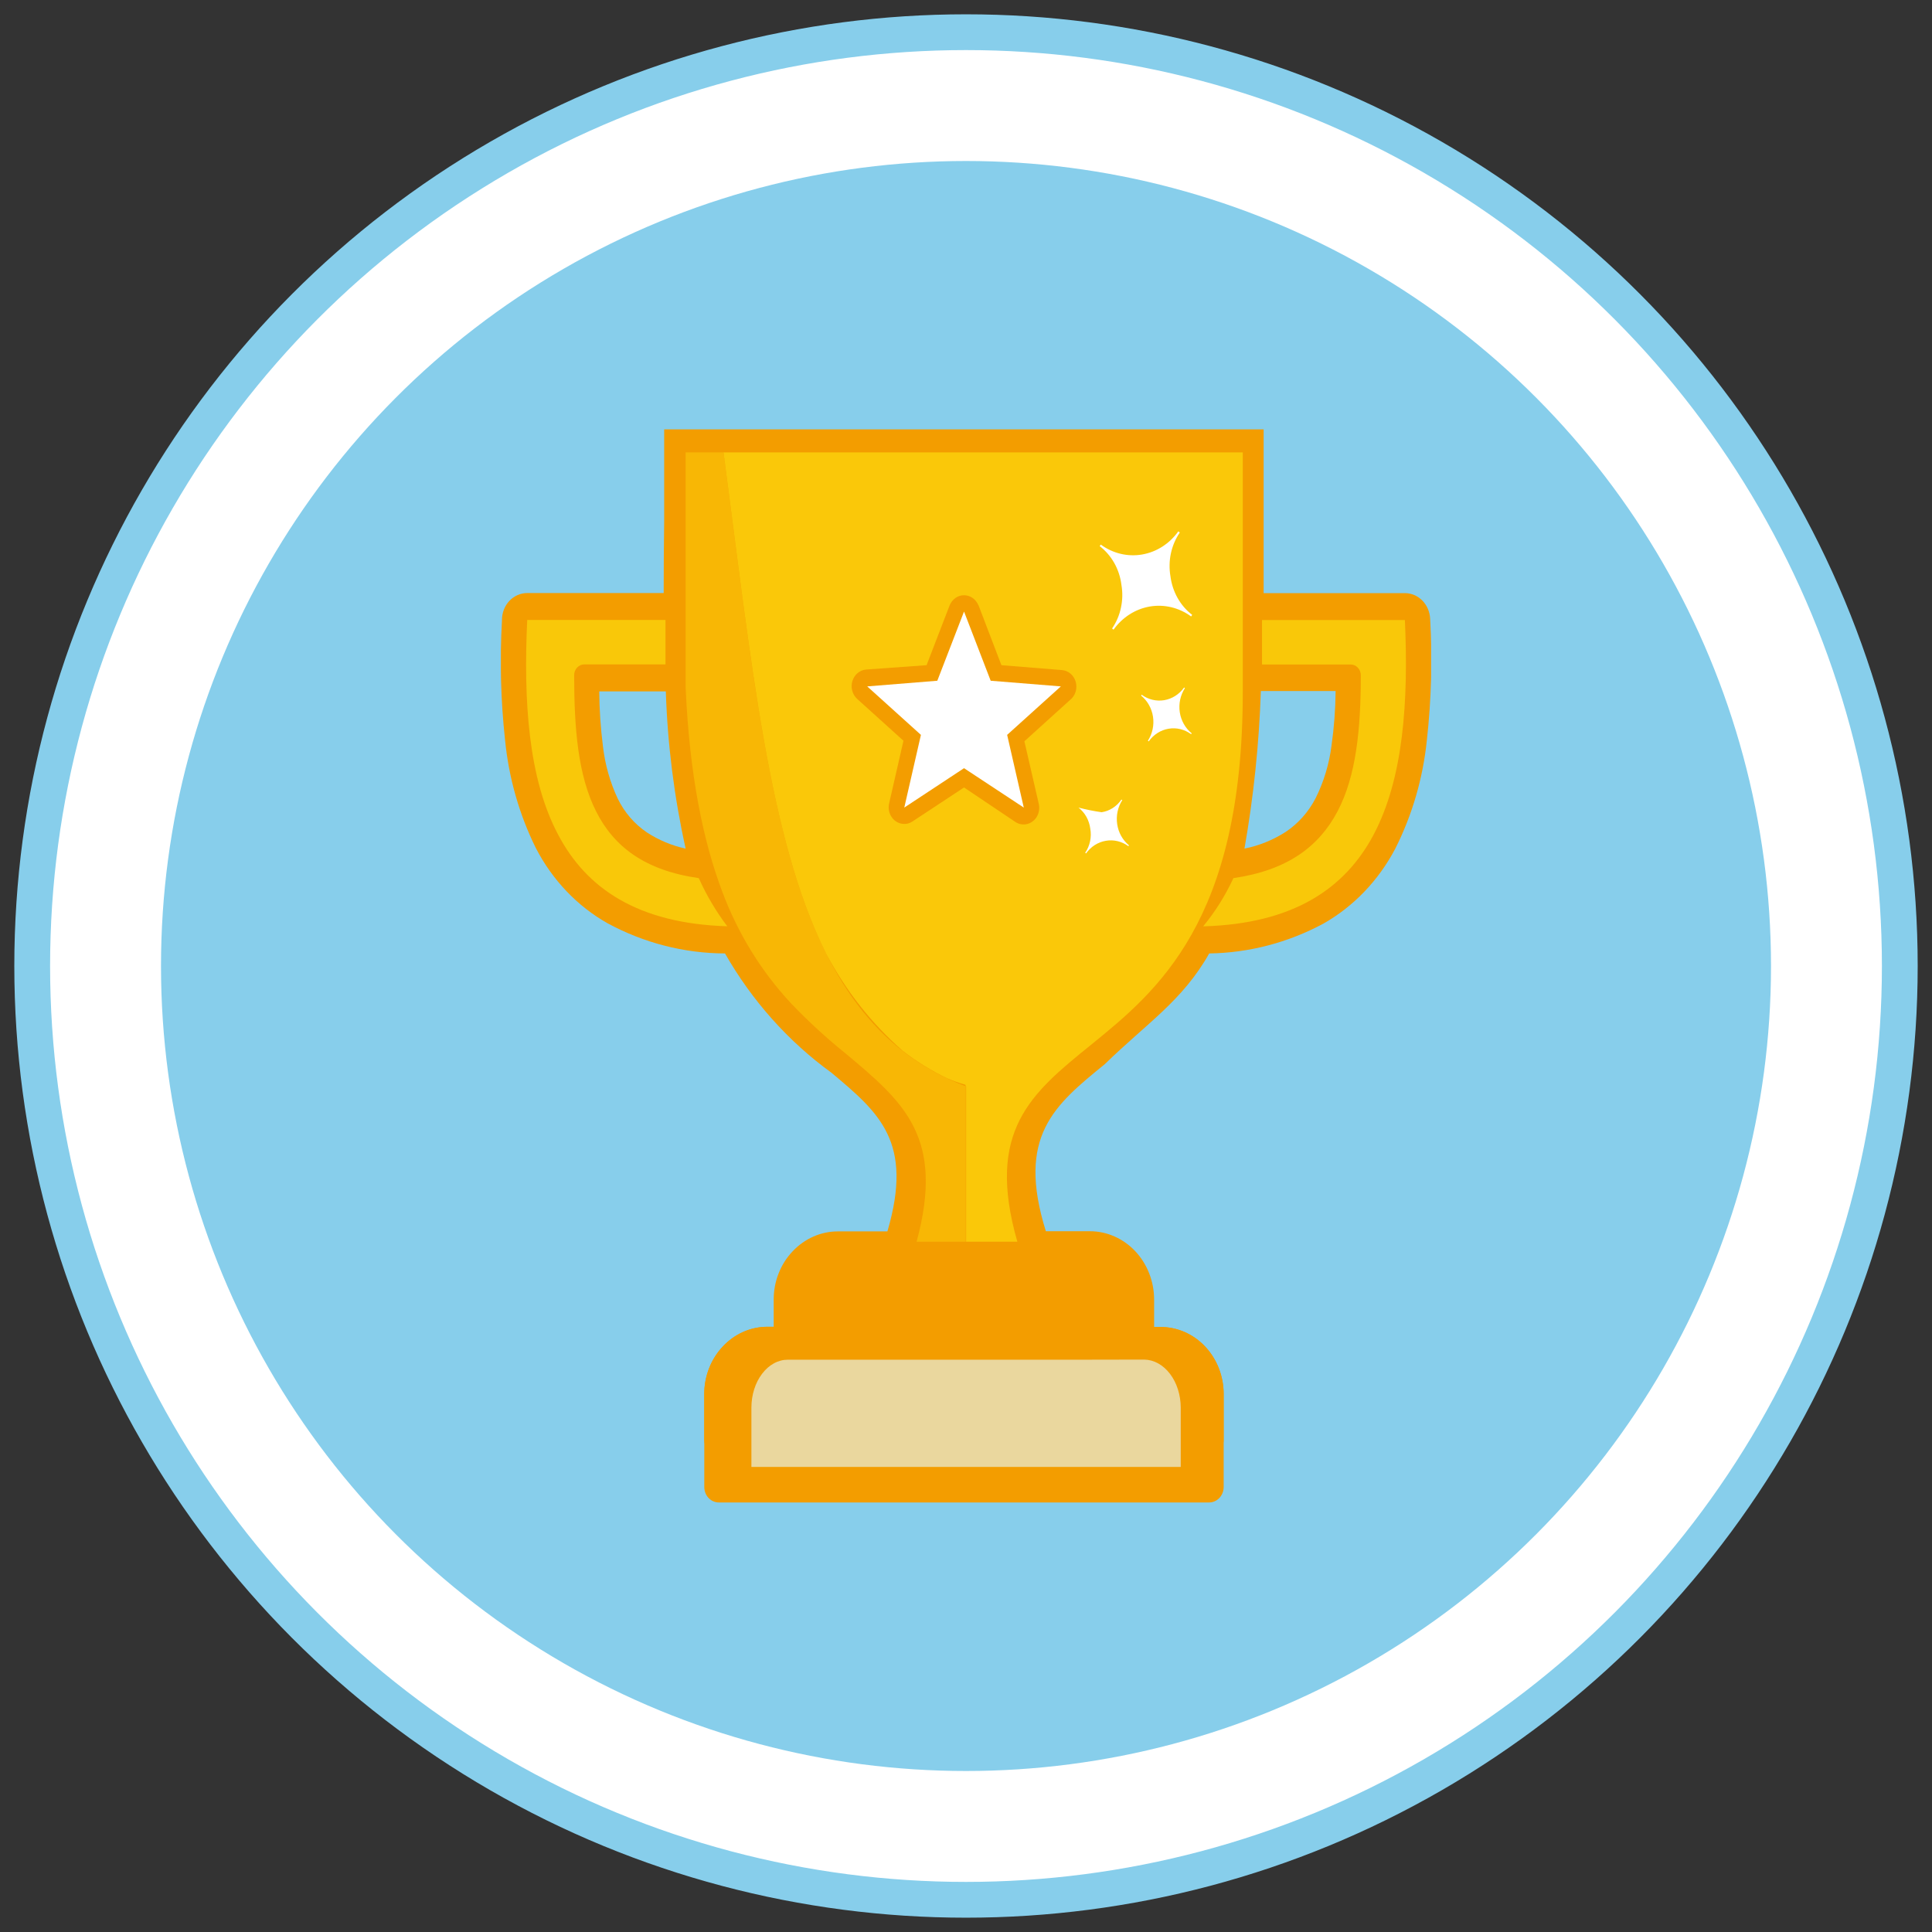
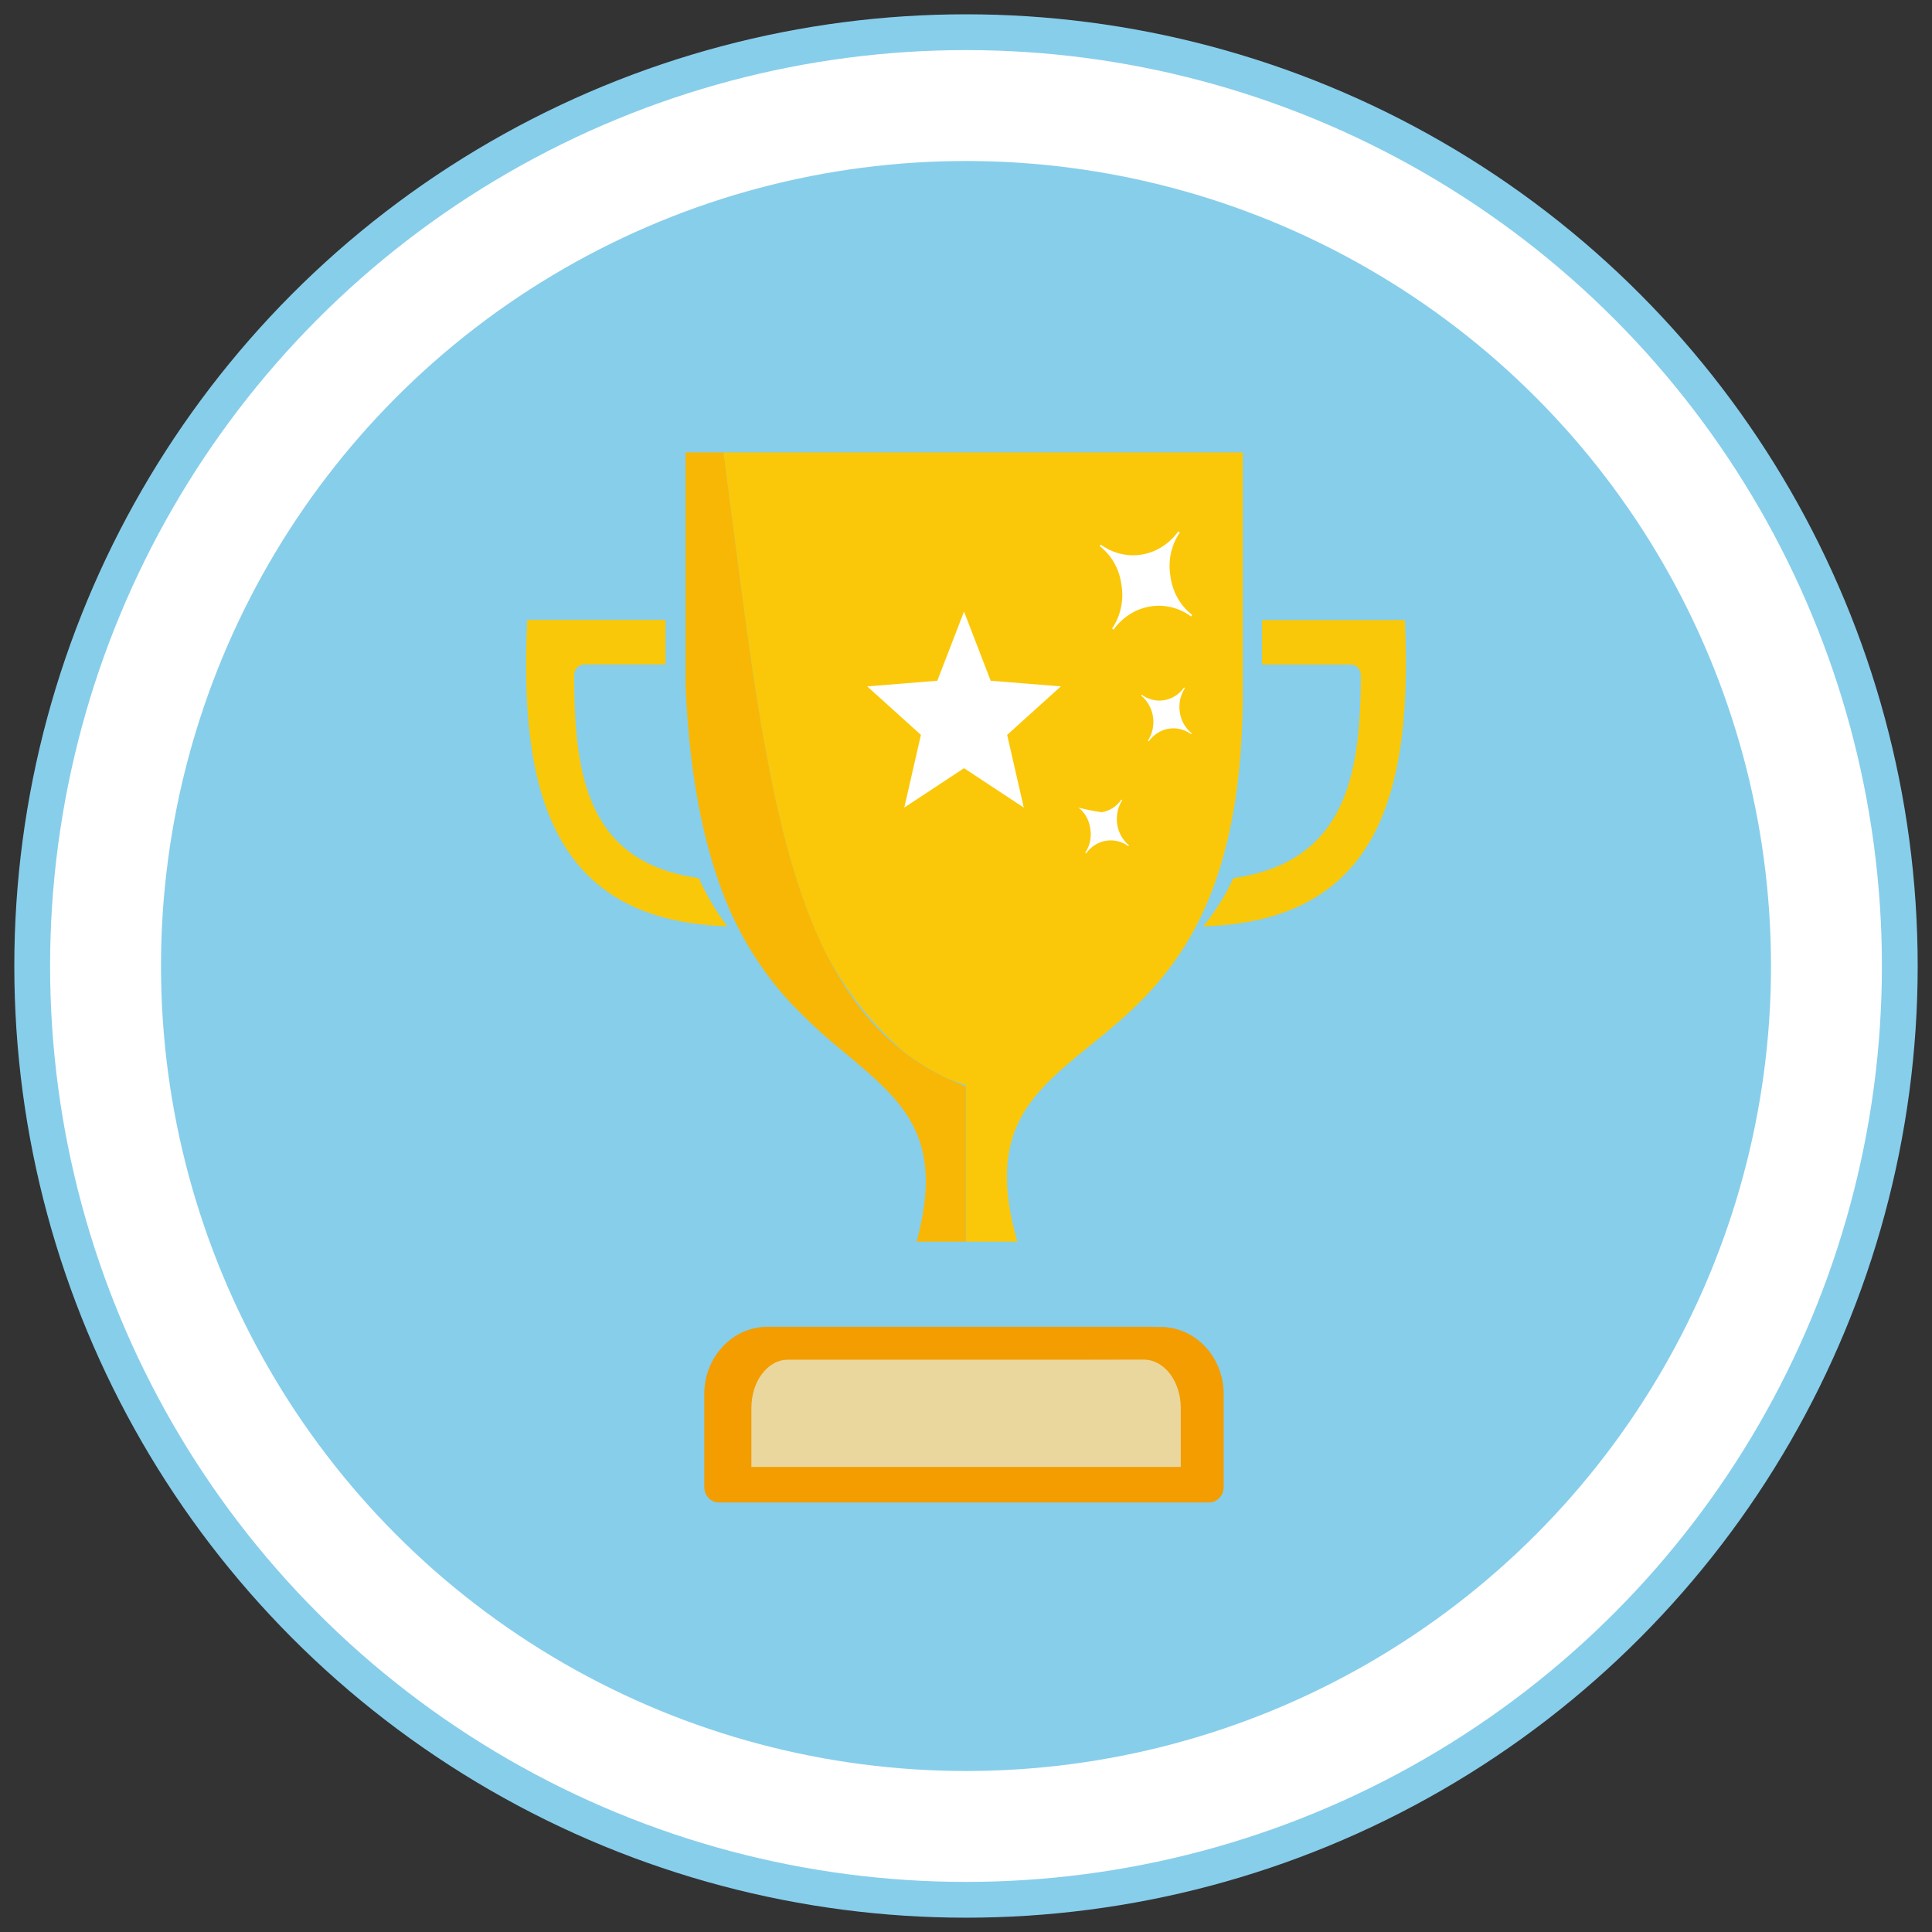
<svg xmlns="http://www.w3.org/2000/svg" width="54" height="54" viewBox="0 0 54 54" fill="none">
  <rect x="0" y="0" width="54" height="54" fill="#333333" stroke="none" />
  <circle cx="27" cy="27" r="26.1" fill="white" stroke="#87CEEB" strokeWidth="1.8" />
  <circle cx="27" cy="27" r="22.5" fill="#87CEEB" />
  <g clip-path="url(#clip0_6863_104752)">
-     <path d="M14.735 16.576H18.55C18.55 15.925 18.555 15.252 18.564 14.559V12.001H35.319V14.562C35.319 15.274 35.319 15.943 35.319 16.578H39.269C39.45 16.579 39.624 16.653 39.755 16.786C39.886 16.919 39.964 17.101 39.973 17.294C40.037 18.425 40.007 19.561 39.881 20.687C39.773 21.749 39.473 22.779 38.999 23.719C38.53 24.611 37.83 25.34 36.983 25.819C35.994 26.349 34.905 26.633 33.798 26.649C33.049 27.975 32.05 28.602 30.881 29.742C29.468 30.892 28.404 31.759 29.232 34.413H30.466C30.941 34.414 31.396 34.616 31.732 34.973C32.068 35.331 32.257 35.816 32.258 36.322V37.091H32.435C32.666 37.09 32.895 37.138 33.11 37.231C33.324 37.324 33.519 37.462 33.683 37.636C33.848 37.81 33.978 38.017 34.067 38.246C34.156 38.474 34.202 38.719 34.201 38.966V40.243C34.201 40.358 34.158 40.468 34.082 40.548C34.006 40.63 33.903 40.675 33.796 40.675H20.09C19.982 40.675 19.879 40.63 19.803 40.548C19.727 40.468 19.684 40.358 19.684 40.243V38.966C19.684 38.719 19.729 38.474 19.818 38.246C19.907 38.017 20.037 37.81 20.202 37.636C20.365 37.46 20.559 37.322 20.773 37.227C20.987 37.132 21.217 37.084 21.448 37.084H21.625V36.322C21.625 36.072 21.671 35.824 21.762 35.593C21.852 35.362 21.985 35.153 22.152 34.977C22.487 34.62 22.941 34.419 23.414 34.418H24.803C25.541 31.913 24.574 31.102 23.238 29.982C22.035 29.11 21.02 27.974 20.264 26.649C19.122 26.645 17.996 26.356 16.978 25.804C16.134 25.326 15.439 24.597 14.978 23.705C14.513 22.767 14.221 21.742 14.117 20.687C13.996 19.579 13.967 18.461 14.03 17.347V17.328C14.03 17.229 14.048 17.131 14.084 17.039C14.119 16.948 14.171 16.865 14.237 16.795C14.303 16.725 14.381 16.67 14.467 16.632C14.553 16.595 14.645 16.575 14.738 16.576H14.735ZM35.241 19.325C35.191 20.8 35.038 22.269 34.783 23.719C35.188 23.638 35.576 23.481 35.929 23.256C36.283 23.022 36.574 22.695 36.774 22.306C37.001 21.849 37.151 21.353 37.216 20.841C37.288 20.336 37.326 19.826 37.331 19.315H35.241V19.325ZM18.61 19.325H16.749C16.753 19.837 16.788 20.348 16.852 20.856C16.91 21.365 17.05 21.861 17.265 22.32C17.454 22.708 17.736 23.034 18.083 23.268C18.416 23.484 18.782 23.637 19.164 23.719C18.844 22.278 18.658 20.805 18.61 19.325Z" fill="#F39D00" />
    <path d="M18.601 17.328H14.736C14.63 19.593 14.765 21.766 15.604 23.336C16.39 24.828 17.826 25.814 20.328 25.89C20.014 25.476 19.747 25.024 19.531 24.544C18.028 24.329 17.157 23.668 16.658 22.672C16.158 21.676 16.048 20.379 16.048 18.87C16.048 18.791 16.078 18.714 16.131 18.658C16.184 18.602 16.256 18.57 16.33 18.57H18.601V17.328ZM35.274 18.573H37.753C37.827 18.573 37.898 18.604 37.951 18.66C38.004 18.715 38.034 18.791 38.035 18.87C38.035 20.384 37.906 21.688 37.384 22.679C36.861 23.67 35.972 24.327 34.474 24.544C34.249 25.031 33.965 25.484 33.629 25.892C36.149 25.821 37.59 24.835 38.387 23.341C39.228 21.761 39.37 19.596 39.267 17.33H35.274V18.573Z" fill="#F9C809" />
    <path d="M32.259 37.089H32.435C32.667 37.088 32.896 37.136 33.111 37.23C33.325 37.324 33.52 37.462 33.684 37.636C33.848 37.81 33.979 38.018 34.068 38.246C34.156 38.474 34.202 38.719 34.202 38.967V41.562C34.202 41.676 34.159 41.786 34.083 41.867C34.007 41.948 33.904 41.994 33.796 41.994H20.09C19.983 41.994 19.879 41.948 19.803 41.867C19.727 41.786 19.685 41.676 19.685 41.562V38.974C19.683 38.725 19.728 38.479 19.817 38.249C19.906 38.02 20.037 37.811 20.202 37.636C20.366 37.461 20.56 37.322 20.774 37.227C20.988 37.133 21.217 37.084 21.449 37.084H32.259V37.089Z" fill="#F39D00" />
    <path d="M30.388 38.004H22.02C21.886 38.004 21.754 38.038 21.631 38.106C21.507 38.173 21.395 38.272 21.301 38.397C21.11 38.647 21.003 38.986 21.002 39.34V41.001H33.002V39.34C33 38.986 32.892 38.647 32.7 38.397C32.509 38.147 32.251 38.005 31.981 38.001L30.388 38.004Z" fill="#EAD79E" />
    <path d="M25.619 34.706H26.994V30.363C21.914 28.439 21.435 21.818 20.223 12.645H19.162V19.181C19.27 21.669 19.655 23.51 20.186 24.918C20.623 26.088 21.277 27.151 22.109 28.043C22.592 28.549 23.106 29.02 23.646 29.454C25.252 30.8 26.416 31.776 25.619 34.706Z" fill="#F8B705" />
    <path d="M26.994 34.706H28.435C27.546 31.603 28.82 30.556 30.497 29.201C32.341 27.702 34.736 25.753 34.736 19.349V12.645H20.223C21.007 18.573 21.483 23.429 23.089 26.649C23.637 27.689 24.362 28.611 25.227 29.367C25.617 29.672 26.038 29.931 26.48 30.141C26.645 30.212 26.815 30.272 26.987 30.321V30.358H27.003V34.706H26.994Z" fill="#FAC809" />
-     <path d="M27.349 16.915L27.99 18.592L29.683 18.729C29.771 18.736 29.855 18.772 29.924 18.831C29.993 18.89 30.043 18.971 30.068 19.061C30.092 19.151 30.091 19.248 30.063 19.337C30.035 19.426 29.983 19.505 29.912 19.561L28.632 20.719L29.035 22.472C29.048 22.531 29.05 22.593 29.041 22.653C29.032 22.713 29.012 22.771 28.982 22.823C28.952 22.875 28.913 22.92 28.866 22.955C28.82 22.991 28.767 23.017 28.712 23.031C28.654 23.046 28.594 23.048 28.535 23.037C28.476 23.026 28.42 23.003 28.37 22.967L26.945 22.01L25.504 22.96C25.455 22.992 25.401 23.014 25.345 23.024C25.288 23.033 25.23 23.031 25.174 23.017C25.119 23.003 25.066 22.977 25.02 22.942C24.973 22.906 24.934 22.861 24.904 22.809C24.873 22.757 24.853 22.699 24.844 22.639C24.835 22.578 24.837 22.516 24.851 22.457L25.252 20.704L23.955 19.532C23.89 19.472 23.843 19.393 23.82 19.305C23.796 19.216 23.798 19.122 23.825 19.035C23.852 18.947 23.902 18.87 23.97 18.813C24.037 18.756 24.119 18.722 24.205 18.714L25.898 18.592L26.542 16.922C26.576 16.838 26.632 16.766 26.703 16.715C26.775 16.664 26.859 16.637 26.945 16.637C27.031 16.637 27.116 16.664 27.187 16.715C27.259 16.766 27.315 16.838 27.349 16.922V16.915Z" fill="#F39D00" />
    <path d="M26.945 17.093L27.69 19.027L29.651 19.185L28.15 20.54L28.615 22.572L26.945 21.471L25.275 22.572L25.74 20.54L24.239 19.185L26.198 19.027L26.945 17.093Z" fill="white" />
    <path fill-rule="evenodd" clip-rule="evenodd" d="M31.555 23.627L31.539 23.651C31.355 23.516 31.129 23.462 30.909 23.5C30.688 23.537 30.489 23.664 30.355 23.854L30.332 23.834C30.397 23.739 30.444 23.63 30.468 23.515C30.493 23.399 30.495 23.279 30.474 23.163C30.459 23.046 30.422 22.933 30.366 22.831C30.309 22.73 30.233 22.642 30.144 22.572C30.357 22.628 30.572 22.671 30.79 22.702C30.9 22.686 31.006 22.646 31.101 22.585C31.196 22.524 31.279 22.444 31.344 22.348L31.367 22.365C31.241 22.561 31.191 22.801 31.226 23.036C31.26 23.27 31.378 23.482 31.555 23.627ZM33.308 20.497L33.292 20.521C33.108 20.385 32.883 20.33 32.662 20.368C32.441 20.405 32.242 20.532 32.107 20.722L32.084 20.704C32.211 20.508 32.262 20.268 32.227 20.033C32.191 19.798 32.072 19.586 31.894 19.442L31.91 19.418C32.094 19.553 32.321 19.608 32.542 19.57C32.763 19.532 32.962 19.405 33.097 19.215L33.118 19.235C32.991 19.431 32.94 19.671 32.975 19.907C33.011 20.142 33.13 20.353 33.308 20.497ZM33.322 17.186L33.292 17.23C32.955 16.983 32.542 16.884 32.139 16.952C31.735 17.021 31.372 17.253 31.124 17.599L31.083 17.567C31.202 17.393 31.287 17.195 31.331 16.985C31.376 16.776 31.381 16.558 31.344 16.346C31.318 16.132 31.25 15.925 31.146 15.739C31.041 15.553 30.902 15.391 30.737 15.265L30.767 15.221C31.103 15.468 31.516 15.568 31.92 15.499C32.324 15.43 32.687 15.199 32.934 14.852L32.976 14.884C32.857 15.058 32.772 15.256 32.727 15.466C32.682 15.676 32.678 15.893 32.714 16.105C32.741 16.32 32.809 16.526 32.913 16.712C33.017 16.898 33.157 17.06 33.322 17.186Z" fill="white" />
  </g>
  <defs>
    <clipPath id="clip0_6863_104752">
      <rect width="26" height="30" fill="white" transform="translate(14 12.001)" />
    </clipPath>
  </defs>
</svg>